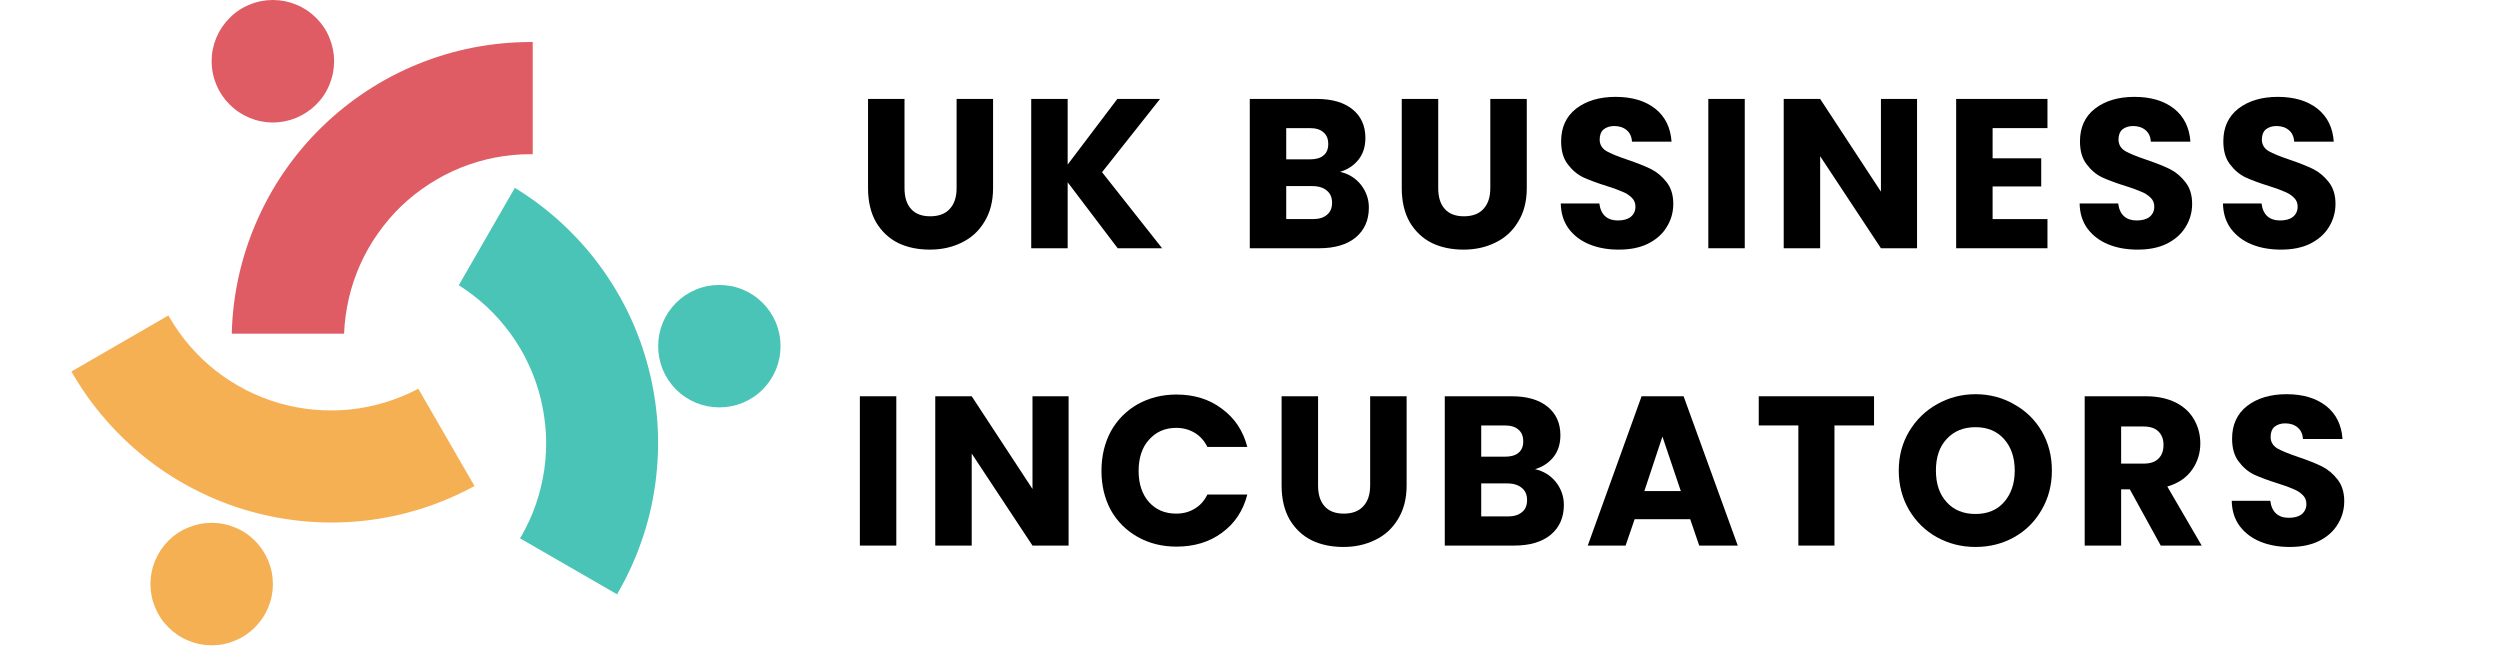
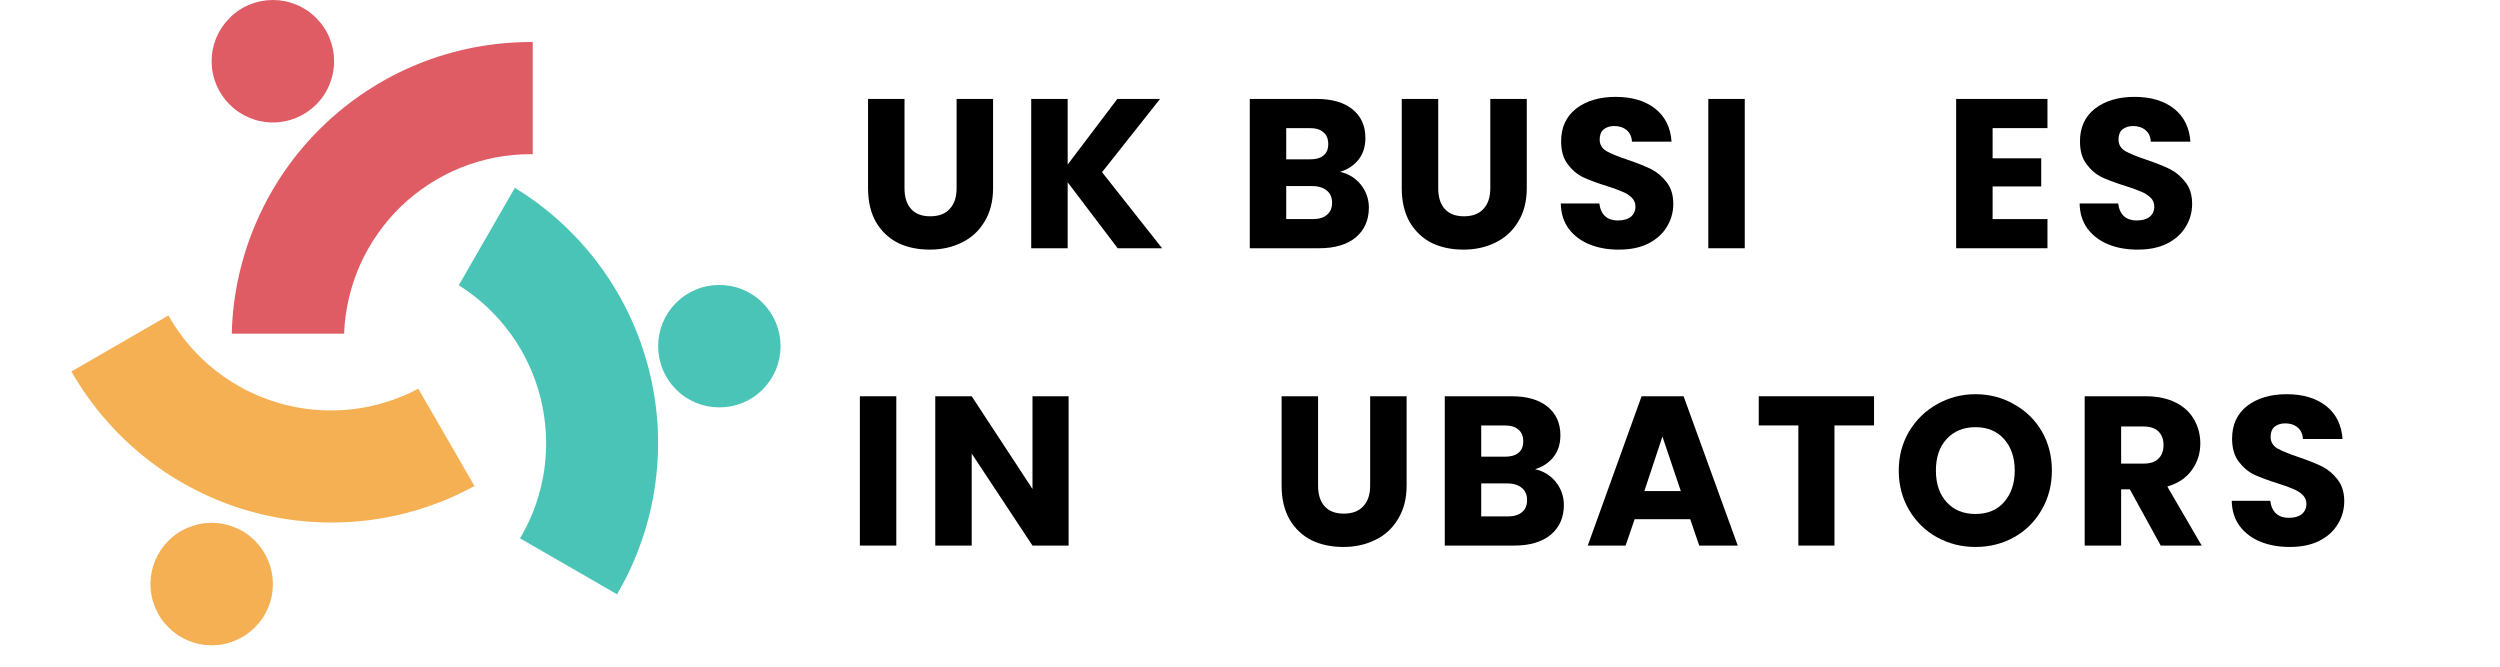
<svg xmlns="http://www.w3.org/2000/svg" width="150" zoomAndPan="magnify" viewBox="0 0 112.5 30" height="40" preserveAspectRatio="xMidYMid meet" version="1.0">
  <defs>
    <g />
    <clipPath id="62db0b84eb">
      <path d="M 3.168 14 L 22 14 L 22 24 L 3.168 24 Z M 3.168 14 " clip-rule="nonzero" />
    </clipPath>
    <clipPath id="9685c0a20e">
      <path d="M 29 12 L 35.102 12 L 35.102 19 L 29 19 Z M 29 12 " clip-rule="nonzero" />
    </clipPath>
    <clipPath id="b3abb85b2c">
      <path d="M 6 23 L 13 23 L 13 29.031 L 6 29.031 Z M 6 23 " clip-rule="nonzero" />
    </clipPath>
    <clipPath id="3ded71521c">
      <path d="M 0.035 17 L 3 17 L 3 25 L 0.035 25 Z M 0.035 17 " clip-rule="nonzero" />
    </clipPath>
    <clipPath id="5e92cd1fda">
      <rect x="0" width="69" y="0" height="29" />
    </clipPath>
  </defs>
  <path fill="#df5c64" d="M 23.879 1.891 C 23.008 1.891 22.148 1.977 21.293 2.141 C 20.441 2.309 19.613 2.555 18.805 2.883 C 18 3.211 17.234 3.613 16.508 4.09 C 15.781 4.566 15.105 5.109 14.484 5.715 C 13.859 6.324 13.301 6.984 12.809 7.699 C 12.312 8.414 11.895 9.172 11.547 9.969 C 11.199 10.766 10.93 11.59 10.742 12.438 C 10.555 13.285 10.449 14.145 10.43 15.016 L 15.484 15.016 C 15.504 14.477 15.578 13.945 15.699 13.422 C 15.82 12.898 15.992 12.391 16.211 11.898 C 16.434 11.41 16.695 10.941 17.008 10.504 C 17.316 10.062 17.664 9.656 18.051 9.281 C 18.441 8.91 18.859 8.578 19.312 8.285 C 19.762 7.992 20.238 7.746 20.738 7.543 C 21.238 7.344 21.75 7.191 22.277 7.09 C 22.809 6.988 23.34 6.938 23.879 6.938 L 23.973 6.938 L 23.973 1.891 Z M 23.879 1.891 " fill-opacity="1" fill-rule="nonzero" />
  <g clip-path="url(#62db0b84eb)">
    <path fill="#f5b054" d="M 3.254 16.789 C 3.691 17.539 4.191 18.246 4.766 18.898 C 5.336 19.555 5.965 20.148 6.652 20.684 C 7.34 21.219 8.07 21.68 8.848 22.07 C 9.625 22.465 10.43 22.777 11.27 23.012 C 12.105 23.246 12.957 23.398 13.824 23.469 C 14.691 23.539 15.555 23.527 16.422 23.43 C 17.285 23.332 18.133 23.152 18.961 22.891 C 19.789 22.629 20.586 22.289 21.352 21.871 L 18.824 17.492 C 18.348 17.746 17.852 17.949 17.336 18.105 C 16.824 18.262 16.297 18.371 15.762 18.426 C 15.227 18.48 14.691 18.484 14.156 18.438 C 13.617 18.391 13.094 18.293 12.574 18.145 C 12.059 17.996 11.559 17.801 11.078 17.555 C 10.602 17.312 10.148 17.023 9.723 16.691 C 9.301 16.363 8.91 15.992 8.559 15.586 C 8.207 15.18 7.895 14.746 7.625 14.277 C 7.613 14.25 7.598 14.223 7.578 14.195 L 3.211 16.719 Z M 3.254 16.789 " fill-opacity="1" fill-rule="nonzero" />
  </g>
  <path fill="#4ac4b6" d="M 27.812 26.664 C 28.25 25.91 28.605 25.121 28.887 24.297 C 29.172 23.477 29.371 22.633 29.488 21.773 C 29.605 20.91 29.641 20.047 29.594 19.18 C 29.543 18.309 29.41 17.453 29.195 16.613 C 28.98 15.77 28.688 14.957 28.316 14.168 C 27.941 13.383 27.496 12.641 26.98 11.941 C 26.465 11.242 25.883 10.602 25.242 10.012 C 24.602 9.426 23.91 8.906 23.168 8.453 L 20.645 12.836 C 21.102 13.125 21.523 13.449 21.918 13.816 C 22.309 14.184 22.664 14.586 22.98 15.023 C 23.297 15.457 23.566 15.918 23.793 16.406 C 24.02 16.895 24.199 17.398 24.328 17.922 C 24.457 18.445 24.535 18.973 24.566 19.512 C 24.594 20.047 24.57 20.582 24.496 21.117 C 24.418 21.648 24.293 22.168 24.121 22.676 C 23.945 23.188 23.723 23.672 23.453 24.141 C 23.438 24.168 23.418 24.195 23.398 24.223 L 27.773 26.746 Z M 27.812 26.664 " fill-opacity="1" fill-rule="nonzero" />
  <g clip-path="url(#9685c0a20e)">
    <path fill="#4ac4b6" d="M 35.125 15.578 C 35.125 15.941 35.055 16.293 34.918 16.633 C 34.777 16.969 34.578 17.266 34.32 17.527 C 34.062 17.785 33.762 17.984 33.426 18.125 C 33.086 18.262 32.734 18.332 32.371 18.332 C 32.004 18.332 31.652 18.262 31.316 18.125 C 30.98 17.984 30.68 17.785 30.422 17.527 C 30.164 17.266 29.965 16.969 29.824 16.633 C 29.688 16.293 29.617 15.941 29.617 15.578 C 29.617 15.211 29.688 14.859 29.824 14.523 C 29.965 14.188 30.164 13.887 30.422 13.629 C 30.68 13.371 30.98 13.172 31.316 13.031 C 31.652 12.891 32.004 12.824 32.371 12.824 C 32.734 12.824 33.086 12.891 33.426 13.031 C 33.762 13.172 34.062 13.371 34.32 13.629 C 34.578 13.887 34.777 14.188 34.918 14.523 C 35.055 14.859 35.125 15.211 35.125 15.578 Z M 35.125 15.578 " fill-opacity="1" fill-rule="nonzero" />
  </g>
  <path fill="#df5c64" d="M 15.035 2.754 C 15.035 3.121 14.965 3.473 14.824 3.809 C 14.688 4.148 14.488 4.445 14.23 4.703 C 13.969 4.961 13.672 5.16 13.336 5.301 C 12.996 5.441 12.645 5.512 12.281 5.512 C 11.914 5.512 11.562 5.441 11.227 5.301 C 10.887 5.16 10.59 4.961 10.332 4.703 C 10.074 4.445 9.875 4.148 9.734 3.809 C 9.594 3.473 9.523 3.121 9.523 2.754 C 9.523 2.391 9.594 2.039 9.734 1.699 C 9.875 1.363 10.074 1.066 10.332 0.809 C 10.59 0.547 10.887 0.348 11.227 0.211 C 11.562 0.07 11.914 0 12.281 0 C 12.645 0 12.996 0.07 13.336 0.211 C 13.672 0.348 13.969 0.547 14.23 0.809 C 14.488 1.066 14.688 1.363 14.824 1.699 C 14.965 2.039 15.035 2.391 15.035 2.754 Z M 15.035 2.754 " fill-opacity="1" fill-rule="nonzero" />
  <g clip-path="url(#b3abb85b2c)">
    <path fill="#f5b054" d="M 12.281 26.281 C 12.281 26.648 12.211 27 12.07 27.336 C 11.93 27.676 11.73 27.973 11.473 28.23 C 11.215 28.488 10.918 28.688 10.578 28.828 C 10.242 28.969 9.891 29.039 9.523 29.039 C 9.16 29.039 8.809 28.969 8.473 28.828 C 8.133 28.688 7.836 28.488 7.578 28.23 C 7.32 27.973 7.121 27.676 6.98 27.336 C 6.84 27 6.77 26.648 6.77 26.281 C 6.77 25.918 6.84 25.566 6.98 25.227 C 7.121 24.891 7.32 24.594 7.578 24.332 C 7.836 24.074 8.133 23.875 8.473 23.738 C 8.809 23.598 9.16 23.527 9.523 23.527 C 9.891 23.527 10.242 23.598 10.578 23.738 C 10.918 23.875 11.215 24.074 11.473 24.332 C 11.73 24.594 11.93 24.891 12.07 25.227 C 12.211 25.566 12.281 25.918 12.281 26.281 Z M 12.281 26.281 " fill-opacity="1" fill-rule="nonzero" />
  </g>
  <g transform="matrix(1, 0, 0, 1, 38, 0)">
    <g clip-path="url(#5e92cd1fda)">
      <g fill="#000000" fill-opacity="1">
        <g transform="translate(0.5, 11.171)">
          <g>
            <path d="M 2.203 -6.719 L 2.203 -2.703 C 2.203 -2.297 2.301 -1.984 2.5 -1.766 C 2.695 -1.547 2.984 -1.438 3.359 -1.438 C 3.742 -1.438 4.035 -1.547 4.234 -1.766 C 4.441 -1.984 4.547 -2.297 4.547 -2.703 L 4.547 -6.719 L 6.188 -6.719 L 6.188 -2.703 C 6.188 -2.109 6.055 -1.602 5.797 -1.188 C 5.547 -0.77 5.203 -0.457 4.766 -0.25 C 4.336 -0.039 3.863 0.062 3.344 0.062 C 2.812 0.062 2.336 -0.035 1.922 -0.234 C 1.504 -0.441 1.172 -0.754 0.922 -1.172 C 0.68 -1.598 0.562 -2.109 0.562 -2.703 L 0.562 -6.719 Z M 2.203 -6.719 " />
          </g>
        </g>
      </g>
      <g fill="#000000" fill-opacity="1">
        <g transform="translate(7.811, 11.171)">
          <g>
            <path d="M 4.484 0 L 2.234 -2.969 L 2.234 0 L 0.594 0 L 0.594 -6.719 L 2.234 -6.719 L 2.234 -3.766 L 4.469 -6.719 L 6.391 -6.719 L 3.781 -3.422 L 6.484 0 Z M 4.484 0 " />
          </g>
        </g>
      </g>
      <g fill="#000000" fill-opacity="1">
        <g transform="translate(15.046, 11.171)">
          <g />
        </g>
      </g>
      <g fill="#000000" fill-opacity="1">
        <g transform="translate(17.646, 11.171)">
          <g>
            <path d="M 4.656 -3.438 C 5.039 -3.352 5.352 -3.16 5.594 -2.859 C 5.832 -2.555 5.953 -2.211 5.953 -1.828 C 5.953 -1.266 5.754 -0.816 5.359 -0.484 C 4.961 -0.16 4.414 0 3.719 0 L 0.594 0 L 0.594 -6.719 L 3.609 -6.719 C 4.297 -6.719 4.832 -6.562 5.219 -6.25 C 5.602 -5.938 5.797 -5.508 5.797 -4.969 C 5.797 -4.57 5.691 -4.242 5.484 -3.984 C 5.273 -3.723 5 -3.539 4.656 -3.438 Z M 2.234 -4 L 3.297 -4 C 3.566 -4 3.77 -4.055 3.906 -4.172 C 4.051 -4.285 4.125 -4.457 4.125 -4.688 C 4.125 -4.926 4.051 -5.102 3.906 -5.219 C 3.77 -5.344 3.566 -5.406 3.297 -5.406 L 2.234 -5.406 Z M 3.438 -1.312 C 3.707 -1.312 3.914 -1.375 4.062 -1.5 C 4.219 -1.625 4.297 -1.805 4.297 -2.047 C 4.297 -2.285 4.219 -2.469 4.062 -2.594 C 3.906 -2.727 3.688 -2.797 3.406 -2.797 L 2.234 -2.797 L 2.234 -1.312 Z M 3.438 -1.312 " />
          </g>
        </g>
      </g>
      <g fill="#000000" fill-opacity="1">
        <g transform="translate(24.517, 11.171)">
          <g>
            <path d="M 2.203 -6.719 L 2.203 -2.703 C 2.203 -2.297 2.301 -1.984 2.5 -1.766 C 2.695 -1.547 2.984 -1.438 3.359 -1.438 C 3.742 -1.438 4.035 -1.547 4.234 -1.766 C 4.441 -1.984 4.547 -2.297 4.547 -2.703 L 4.547 -6.719 L 6.188 -6.719 L 6.188 -2.703 C 6.188 -2.109 6.055 -1.602 5.797 -1.188 C 5.547 -0.77 5.203 -0.457 4.766 -0.25 C 4.336 -0.039 3.863 0.062 3.344 0.062 C 2.812 0.062 2.336 -0.035 1.922 -0.234 C 1.504 -0.441 1.172 -0.754 0.922 -1.172 C 0.68 -1.598 0.562 -2.109 0.562 -2.703 L 0.562 -6.719 Z M 2.203 -6.719 " />
          </g>
        </g>
      </g>
      <g fill="#000000" fill-opacity="1">
        <g transform="translate(31.829, 11.171)">
          <g>
            <path d="M 3.016 0.062 C 2.523 0.062 2.086 -0.016 1.703 -0.172 C 1.316 -0.328 1.004 -0.562 0.766 -0.875 C 0.535 -1.188 0.414 -1.566 0.406 -2.016 L 2.141 -2.016 C 2.172 -1.766 2.258 -1.57 2.406 -1.438 C 2.551 -1.312 2.738 -1.25 2.969 -1.25 C 3.219 -1.25 3.41 -1.301 3.547 -1.406 C 3.691 -1.52 3.766 -1.676 3.766 -1.875 C 3.766 -2.039 3.707 -2.176 3.594 -2.281 C 3.477 -2.395 3.336 -2.484 3.172 -2.547 C 3.016 -2.617 2.785 -2.703 2.484 -2.797 C 2.055 -2.93 1.703 -3.062 1.422 -3.188 C 1.148 -3.32 0.914 -3.52 0.719 -3.781 C 0.52 -4.039 0.422 -4.383 0.422 -4.812 C 0.422 -5.438 0.645 -5.926 1.094 -6.281 C 1.551 -6.633 2.145 -6.812 2.875 -6.812 C 3.613 -6.812 4.207 -6.633 4.656 -6.281 C 5.102 -5.926 5.348 -5.43 5.391 -4.797 L 3.609 -4.797 C 3.598 -5.016 3.52 -5.188 3.375 -5.312 C 3.227 -5.438 3.039 -5.5 2.812 -5.5 C 2.613 -5.5 2.453 -5.445 2.328 -5.344 C 2.211 -5.238 2.156 -5.086 2.156 -4.891 C 2.156 -4.672 2.254 -4.5 2.453 -4.375 C 2.66 -4.258 2.977 -4.129 3.406 -3.984 C 3.844 -3.836 4.195 -3.695 4.469 -3.562 C 4.738 -3.426 4.973 -3.227 5.172 -2.969 C 5.367 -2.719 5.469 -2.395 5.469 -2 C 5.469 -1.613 5.367 -1.266 5.172 -0.953 C 4.984 -0.641 4.703 -0.391 4.328 -0.203 C 3.961 -0.023 3.523 0.062 3.016 0.062 Z M 3.016 0.062 " />
          </g>
        </g>
      </g>
      <g fill="#000000" fill-opacity="1">
        <g transform="translate(38.28, 11.171)">
          <g>
            <path d="M 2.234 -6.719 L 2.234 0 L 0.594 0 L 0.594 -6.719 Z M 2.234 -6.719 " />
          </g>
        </g>
      </g>
      <g fill="#000000" fill-opacity="1">
        <g transform="translate(41.673, 11.171)">
          <g>
-             <path d="M 6.594 0 L 4.969 0 L 2.234 -4.141 L 2.234 0 L 0.594 0 L 0.594 -6.719 L 2.234 -6.719 L 4.969 -2.547 L 4.969 -6.719 L 6.594 -6.719 Z M 6.594 0 " />
-           </g>
+             </g>
        </g>
      </g>
      <g fill="#000000" fill-opacity="1">
        <g transform="translate(49.433, 11.171)">
          <g>
            <path d="M 2.234 -5.406 L 2.234 -4.047 L 4.422 -4.047 L 4.422 -2.781 L 2.234 -2.781 L 2.234 -1.312 L 4.703 -1.312 L 4.703 0 L 0.594 0 L 0.594 -6.719 L 4.703 -6.719 L 4.703 -5.406 Z M 2.234 -5.406 " />
          </g>
        </g>
      </g>
      <g fill="#000000" fill-opacity="1">
        <g transform="translate(55.177, 11.171)">
          <g>
            <path d="M 3.016 0.062 C 2.523 0.062 2.086 -0.016 1.703 -0.172 C 1.316 -0.328 1.004 -0.562 0.766 -0.875 C 0.535 -1.188 0.414 -1.566 0.406 -2.016 L 2.141 -2.016 C 2.172 -1.766 2.258 -1.57 2.406 -1.438 C 2.551 -1.312 2.738 -1.25 2.969 -1.25 C 3.219 -1.25 3.41 -1.301 3.547 -1.406 C 3.691 -1.52 3.766 -1.676 3.766 -1.875 C 3.766 -2.039 3.707 -2.176 3.594 -2.281 C 3.477 -2.395 3.336 -2.484 3.172 -2.547 C 3.016 -2.617 2.785 -2.703 2.484 -2.797 C 2.055 -2.93 1.703 -3.062 1.422 -3.188 C 1.148 -3.32 0.914 -3.52 0.719 -3.781 C 0.52 -4.039 0.422 -4.383 0.422 -4.812 C 0.422 -5.438 0.645 -5.926 1.094 -6.281 C 1.551 -6.633 2.145 -6.812 2.875 -6.812 C 3.613 -6.812 4.207 -6.633 4.656 -6.281 C 5.102 -5.926 5.348 -5.43 5.391 -4.797 L 3.609 -4.797 C 3.598 -5.016 3.52 -5.188 3.375 -5.312 C 3.227 -5.438 3.039 -5.5 2.812 -5.5 C 2.613 -5.5 2.453 -5.445 2.328 -5.344 C 2.211 -5.238 2.156 -5.086 2.156 -4.891 C 2.156 -4.672 2.254 -4.5 2.453 -4.375 C 2.66 -4.258 2.977 -4.129 3.406 -3.984 C 3.844 -3.836 4.195 -3.695 4.469 -3.562 C 4.738 -3.426 4.973 -3.227 5.172 -2.969 C 5.367 -2.719 5.469 -2.395 5.469 -2 C 5.469 -1.613 5.367 -1.266 5.172 -0.953 C 4.984 -0.641 4.703 -0.391 4.328 -0.203 C 3.961 -0.023 3.523 0.062 3.016 0.062 Z M 3.016 0.062 " />
          </g>
        </g>
      </g>
      <g fill="#000000" fill-opacity="1">
        <g transform="translate(61.628, 11.171)">
          <g>
-             <path d="M 3.016 0.062 C 2.523 0.062 2.086 -0.016 1.703 -0.172 C 1.316 -0.328 1.004 -0.562 0.766 -0.875 C 0.535 -1.188 0.414 -1.566 0.406 -2.016 L 2.141 -2.016 C 2.172 -1.766 2.258 -1.57 2.406 -1.438 C 2.551 -1.312 2.738 -1.25 2.969 -1.25 C 3.219 -1.25 3.41 -1.301 3.547 -1.406 C 3.691 -1.52 3.766 -1.676 3.766 -1.875 C 3.766 -2.039 3.707 -2.176 3.594 -2.281 C 3.477 -2.395 3.336 -2.484 3.172 -2.547 C 3.016 -2.617 2.785 -2.703 2.484 -2.797 C 2.055 -2.93 1.703 -3.062 1.422 -3.188 C 1.148 -3.32 0.914 -3.52 0.719 -3.781 C 0.52 -4.039 0.422 -4.383 0.422 -4.812 C 0.422 -5.438 0.645 -5.926 1.094 -6.281 C 1.551 -6.633 2.145 -6.812 2.875 -6.812 C 3.613 -6.812 4.207 -6.633 4.656 -6.281 C 5.102 -5.926 5.348 -5.43 5.391 -4.797 L 3.609 -4.797 C 3.598 -5.016 3.52 -5.188 3.375 -5.312 C 3.227 -5.438 3.039 -5.5 2.812 -5.5 C 2.613 -5.5 2.453 -5.445 2.328 -5.344 C 2.211 -5.238 2.156 -5.086 2.156 -4.891 C 2.156 -4.672 2.254 -4.5 2.453 -4.375 C 2.66 -4.258 2.977 -4.129 3.406 -3.984 C 3.844 -3.836 4.195 -3.695 4.469 -3.562 C 4.738 -3.426 4.973 -3.227 5.172 -2.969 C 5.367 -2.719 5.469 -2.395 5.469 -2 C 5.469 -1.613 5.367 -1.266 5.172 -0.953 C 4.984 -0.641 4.703 -0.391 4.328 -0.203 C 3.961 -0.023 3.523 0.062 3.016 0.062 Z M 3.016 0.062 " />
-           </g>
+             </g>
        </g>
      </g>
      <g clip-path="url(#3ded71521c)">
        <g fill="#000000" fill-opacity="1">
          <g transform="translate(0.1, 24.551)">
            <g>
              <path d="M 2.234 -6.719 L 2.234 0 L 0.594 0 L 0.594 -6.719 Z M 2.234 -6.719 " />
            </g>
          </g>
        </g>
      </g>
      <g fill="#000000" fill-opacity="1">
        <g transform="translate(3.493, 24.551)">
          <g>
            <path d="M 6.594 0 L 4.969 0 L 2.234 -4.141 L 2.234 0 L 0.594 0 L 0.594 -6.719 L 2.234 -6.719 L 4.969 -2.547 L 4.969 -6.719 L 6.594 -6.719 Z M 6.594 0 " />
          </g>
        </g>
      </g>
      <g fill="#000000" fill-opacity="1">
        <g transform="translate(11.254, 24.551)">
          <g>
-             <path d="M 0.312 -3.359 C 0.312 -4.023 0.453 -4.617 0.734 -5.141 C 1.023 -5.66 1.426 -6.066 1.938 -6.359 C 2.457 -6.648 3.039 -6.797 3.688 -6.797 C 4.488 -6.797 5.172 -6.582 5.734 -6.156 C 6.305 -5.738 6.688 -5.164 6.875 -4.438 L 5.078 -4.438 C 4.941 -4.719 4.75 -4.93 4.5 -5.078 C 4.258 -5.223 3.984 -5.297 3.672 -5.297 C 3.172 -5.297 2.766 -5.117 2.453 -4.766 C 2.141 -4.422 1.984 -3.953 1.984 -3.359 C 1.984 -2.773 2.141 -2.305 2.453 -1.953 C 2.766 -1.609 3.172 -1.438 3.672 -1.438 C 3.984 -1.438 4.258 -1.508 4.5 -1.656 C 4.75 -1.801 4.941 -2.016 5.078 -2.297 L 6.875 -2.297 C 6.688 -1.566 6.305 -0.992 5.734 -0.578 C 5.172 -0.16 4.488 0.047 3.688 0.047 C 3.039 0.047 2.457 -0.098 1.938 -0.391 C 1.426 -0.68 1.023 -1.082 0.734 -1.594 C 0.453 -2.113 0.312 -2.703 0.312 -3.359 Z M 0.312 -3.359 " />
-           </g>
+             </g>
        </g>
      </g>
      <g fill="#000000" fill-opacity="1">
        <g transform="translate(19.11, 24.551)">
          <g>
            <path d="M 2.203 -6.719 L 2.203 -2.703 C 2.203 -2.297 2.301 -1.984 2.5 -1.766 C 2.695 -1.547 2.984 -1.438 3.359 -1.438 C 3.742 -1.438 4.035 -1.547 4.234 -1.766 C 4.441 -1.984 4.547 -2.297 4.547 -2.703 L 4.547 -6.719 L 6.188 -6.719 L 6.188 -2.703 C 6.188 -2.109 6.055 -1.602 5.797 -1.188 C 5.547 -0.77 5.203 -0.457 4.766 -0.25 C 4.336 -0.039 3.863 0.062 3.344 0.062 C 2.812 0.062 2.336 -0.035 1.922 -0.234 C 1.504 -0.441 1.172 -0.754 0.922 -1.172 C 0.68 -1.598 0.562 -2.109 0.562 -2.703 L 0.562 -6.719 Z M 2.203 -6.719 " />
          </g>
        </g>
      </g>
      <g fill="#000000" fill-opacity="1">
        <g transform="translate(26.421, 24.551)">
          <g>
            <path d="M 4.656 -3.438 C 5.039 -3.352 5.352 -3.16 5.594 -2.859 C 5.832 -2.555 5.953 -2.211 5.953 -1.828 C 5.953 -1.266 5.754 -0.816 5.359 -0.484 C 4.961 -0.16 4.414 0 3.719 0 L 0.594 0 L 0.594 -6.719 L 3.609 -6.719 C 4.297 -6.719 4.832 -6.562 5.219 -6.25 C 5.602 -5.938 5.797 -5.508 5.797 -4.969 C 5.797 -4.57 5.691 -4.242 5.484 -3.984 C 5.273 -3.723 5 -3.539 4.656 -3.438 Z M 2.234 -4 L 3.297 -4 C 3.566 -4 3.77 -4.055 3.906 -4.172 C 4.051 -4.285 4.125 -4.457 4.125 -4.688 C 4.125 -4.926 4.051 -5.102 3.906 -5.219 C 3.77 -5.344 3.566 -5.406 3.297 -5.406 L 2.234 -5.406 Z M 3.438 -1.312 C 3.707 -1.312 3.914 -1.375 4.062 -1.5 C 4.219 -1.625 4.297 -1.805 4.297 -2.047 C 4.297 -2.285 4.219 -2.469 4.062 -2.594 C 3.906 -2.727 3.688 -2.797 3.406 -2.797 L 2.234 -2.797 L 2.234 -1.312 Z M 3.438 -1.312 " />
          </g>
        </g>
      </g>
      <g fill="#000000" fill-opacity="1">
        <g transform="translate(33.293, 24.551)">
          <g>
            <path d="M 4.766 -1.188 L 2.266 -1.188 L 1.859 0 L 0.156 0 L 2.578 -6.719 L 4.469 -6.719 L 6.906 0 L 5.172 0 Z M 4.344 -2.453 L 3.516 -4.906 L 2.703 -2.453 Z M 4.344 -2.453 " />
          </g>
        </g>
      </g>
      <g fill="#000000" fill-opacity="1">
        <g transform="translate(40.91, 24.551)">
          <g>
            <path d="M 5.422 -6.719 L 5.422 -5.406 L 3.641 -5.406 L 3.641 0 L 2.016 0 L 2.016 -5.406 L 0.234 -5.406 L 0.234 -6.719 Z M 5.422 -6.719 " />
          </g>
        </g>
      </g>
      <g fill="#000000" fill-opacity="1">
        <g transform="translate(47.132, 24.551)">
          <g>
            <path d="M 3.766 0.062 C 3.141 0.062 2.562 -0.082 2.031 -0.375 C 1.508 -0.664 1.094 -1.07 0.781 -1.594 C 0.469 -2.125 0.312 -2.719 0.312 -3.375 C 0.312 -4.031 0.469 -4.617 0.781 -5.141 C 1.094 -5.66 1.508 -6.066 2.031 -6.359 C 2.562 -6.66 3.141 -6.812 3.766 -6.812 C 4.398 -6.812 4.977 -6.66 5.5 -6.359 C 6.031 -6.066 6.445 -5.66 6.75 -5.141 C 7.051 -4.617 7.203 -4.031 7.203 -3.375 C 7.203 -2.719 7.047 -2.125 6.734 -1.594 C 6.43 -1.07 6.02 -0.664 5.5 -0.375 C 4.977 -0.082 4.398 0.062 3.766 0.062 Z M 3.766 -1.422 C 4.305 -1.422 4.734 -1.598 5.047 -1.953 C 5.367 -2.316 5.531 -2.789 5.531 -3.375 C 5.531 -3.969 5.367 -4.441 5.047 -4.797 C 4.734 -5.148 4.305 -5.328 3.766 -5.328 C 3.223 -5.328 2.789 -5.148 2.469 -4.797 C 2.145 -4.453 1.984 -3.977 1.984 -3.375 C 1.984 -2.781 2.145 -2.305 2.469 -1.953 C 2.789 -1.598 3.223 -1.422 3.766 -1.422 Z M 3.766 -1.422 " />
          </g>
        </g>
      </g>
      <g fill="#000000" fill-opacity="1">
        <g transform="translate(55.217, 24.551)">
          <g>
            <path d="M 4.016 0 L 2.625 -2.531 L 2.234 -2.531 L 2.234 0 L 0.594 0 L 0.594 -6.719 L 3.344 -6.719 C 3.863 -6.719 4.312 -6.625 4.688 -6.438 C 5.062 -6.25 5.336 -5.992 5.516 -5.672 C 5.703 -5.348 5.797 -4.988 5.797 -4.594 C 5.797 -4.156 5.672 -3.758 5.422 -3.406 C 5.172 -3.051 4.801 -2.801 4.312 -2.656 L 5.859 0 Z M 2.234 -3.688 L 3.234 -3.688 C 3.535 -3.688 3.758 -3.758 3.906 -3.906 C 4.062 -4.051 4.141 -4.258 4.141 -4.531 C 4.141 -4.789 4.062 -4.992 3.906 -5.141 C 3.758 -5.285 3.535 -5.359 3.234 -5.359 L 2.234 -5.359 Z M 2.234 -3.688 " />
          </g>
        </g>
      </g>
      <g fill="#000000" fill-opacity="1">
        <g transform="translate(62.022, 24.551)">
          <g>
            <path d="M 3.016 0.062 C 2.523 0.062 2.086 -0.016 1.703 -0.172 C 1.316 -0.328 1.004 -0.562 0.766 -0.875 C 0.535 -1.188 0.414 -1.566 0.406 -2.016 L 2.141 -2.016 C 2.172 -1.766 2.258 -1.57 2.406 -1.438 C 2.551 -1.312 2.738 -1.25 2.969 -1.25 C 3.219 -1.25 3.41 -1.301 3.547 -1.406 C 3.691 -1.52 3.766 -1.676 3.766 -1.875 C 3.766 -2.039 3.707 -2.176 3.594 -2.281 C 3.477 -2.395 3.336 -2.484 3.172 -2.547 C 3.016 -2.617 2.785 -2.703 2.484 -2.797 C 2.055 -2.93 1.703 -3.062 1.422 -3.188 C 1.148 -3.32 0.914 -3.52 0.719 -3.781 C 0.52 -4.039 0.422 -4.383 0.422 -4.812 C 0.422 -5.438 0.645 -5.926 1.094 -6.281 C 1.551 -6.633 2.145 -6.812 2.875 -6.812 C 3.613 -6.812 4.207 -6.633 4.656 -6.281 C 5.102 -5.926 5.348 -5.43 5.391 -4.797 L 3.609 -4.797 C 3.598 -5.016 3.52 -5.188 3.375 -5.312 C 3.227 -5.438 3.039 -5.5 2.812 -5.5 C 2.613 -5.5 2.453 -5.445 2.328 -5.344 C 2.211 -5.238 2.156 -5.086 2.156 -4.891 C 2.156 -4.672 2.254 -4.5 2.453 -4.375 C 2.66 -4.258 2.977 -4.129 3.406 -3.984 C 3.844 -3.836 4.195 -3.695 4.469 -3.562 C 4.738 -3.426 4.973 -3.227 5.172 -2.969 C 5.367 -2.719 5.469 -2.395 5.469 -2 C 5.469 -1.613 5.367 -1.266 5.172 -0.953 C 4.984 -0.641 4.703 -0.391 4.328 -0.203 C 3.961 -0.023 3.523 0.062 3.016 0.062 Z M 3.016 0.062 " />
          </g>
        </g>
      </g>
    </g>
  </g>
</svg>